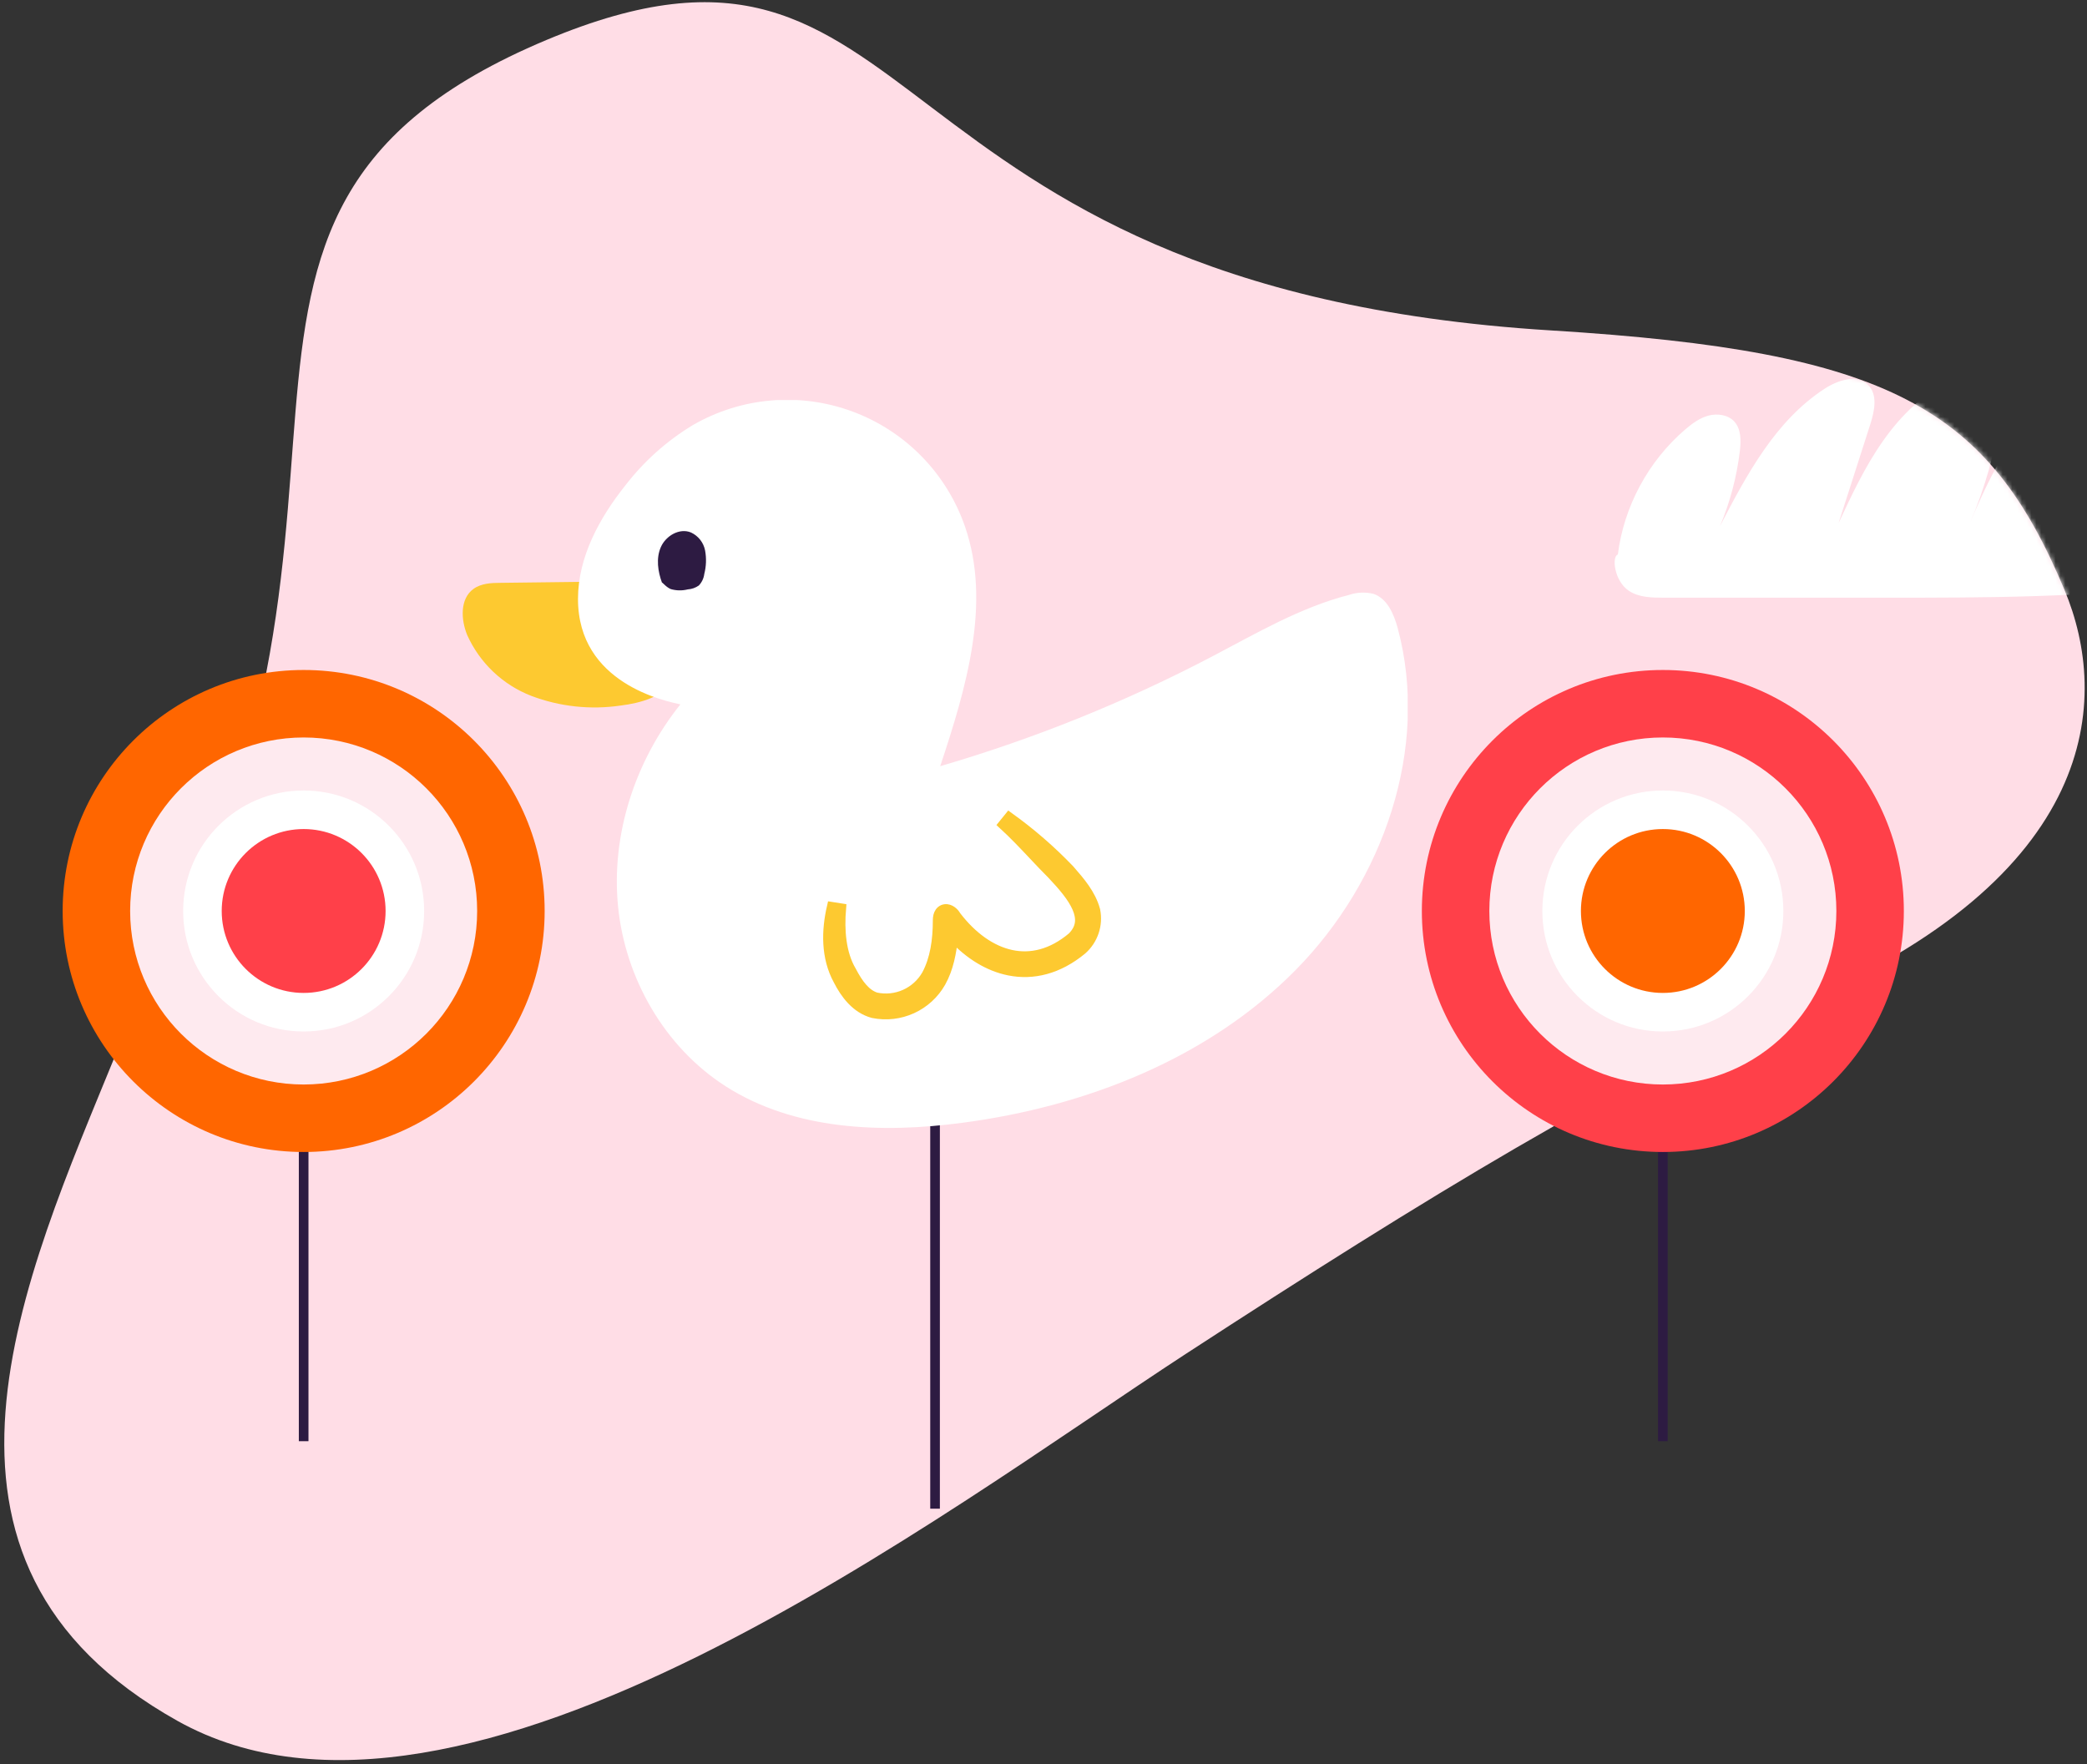
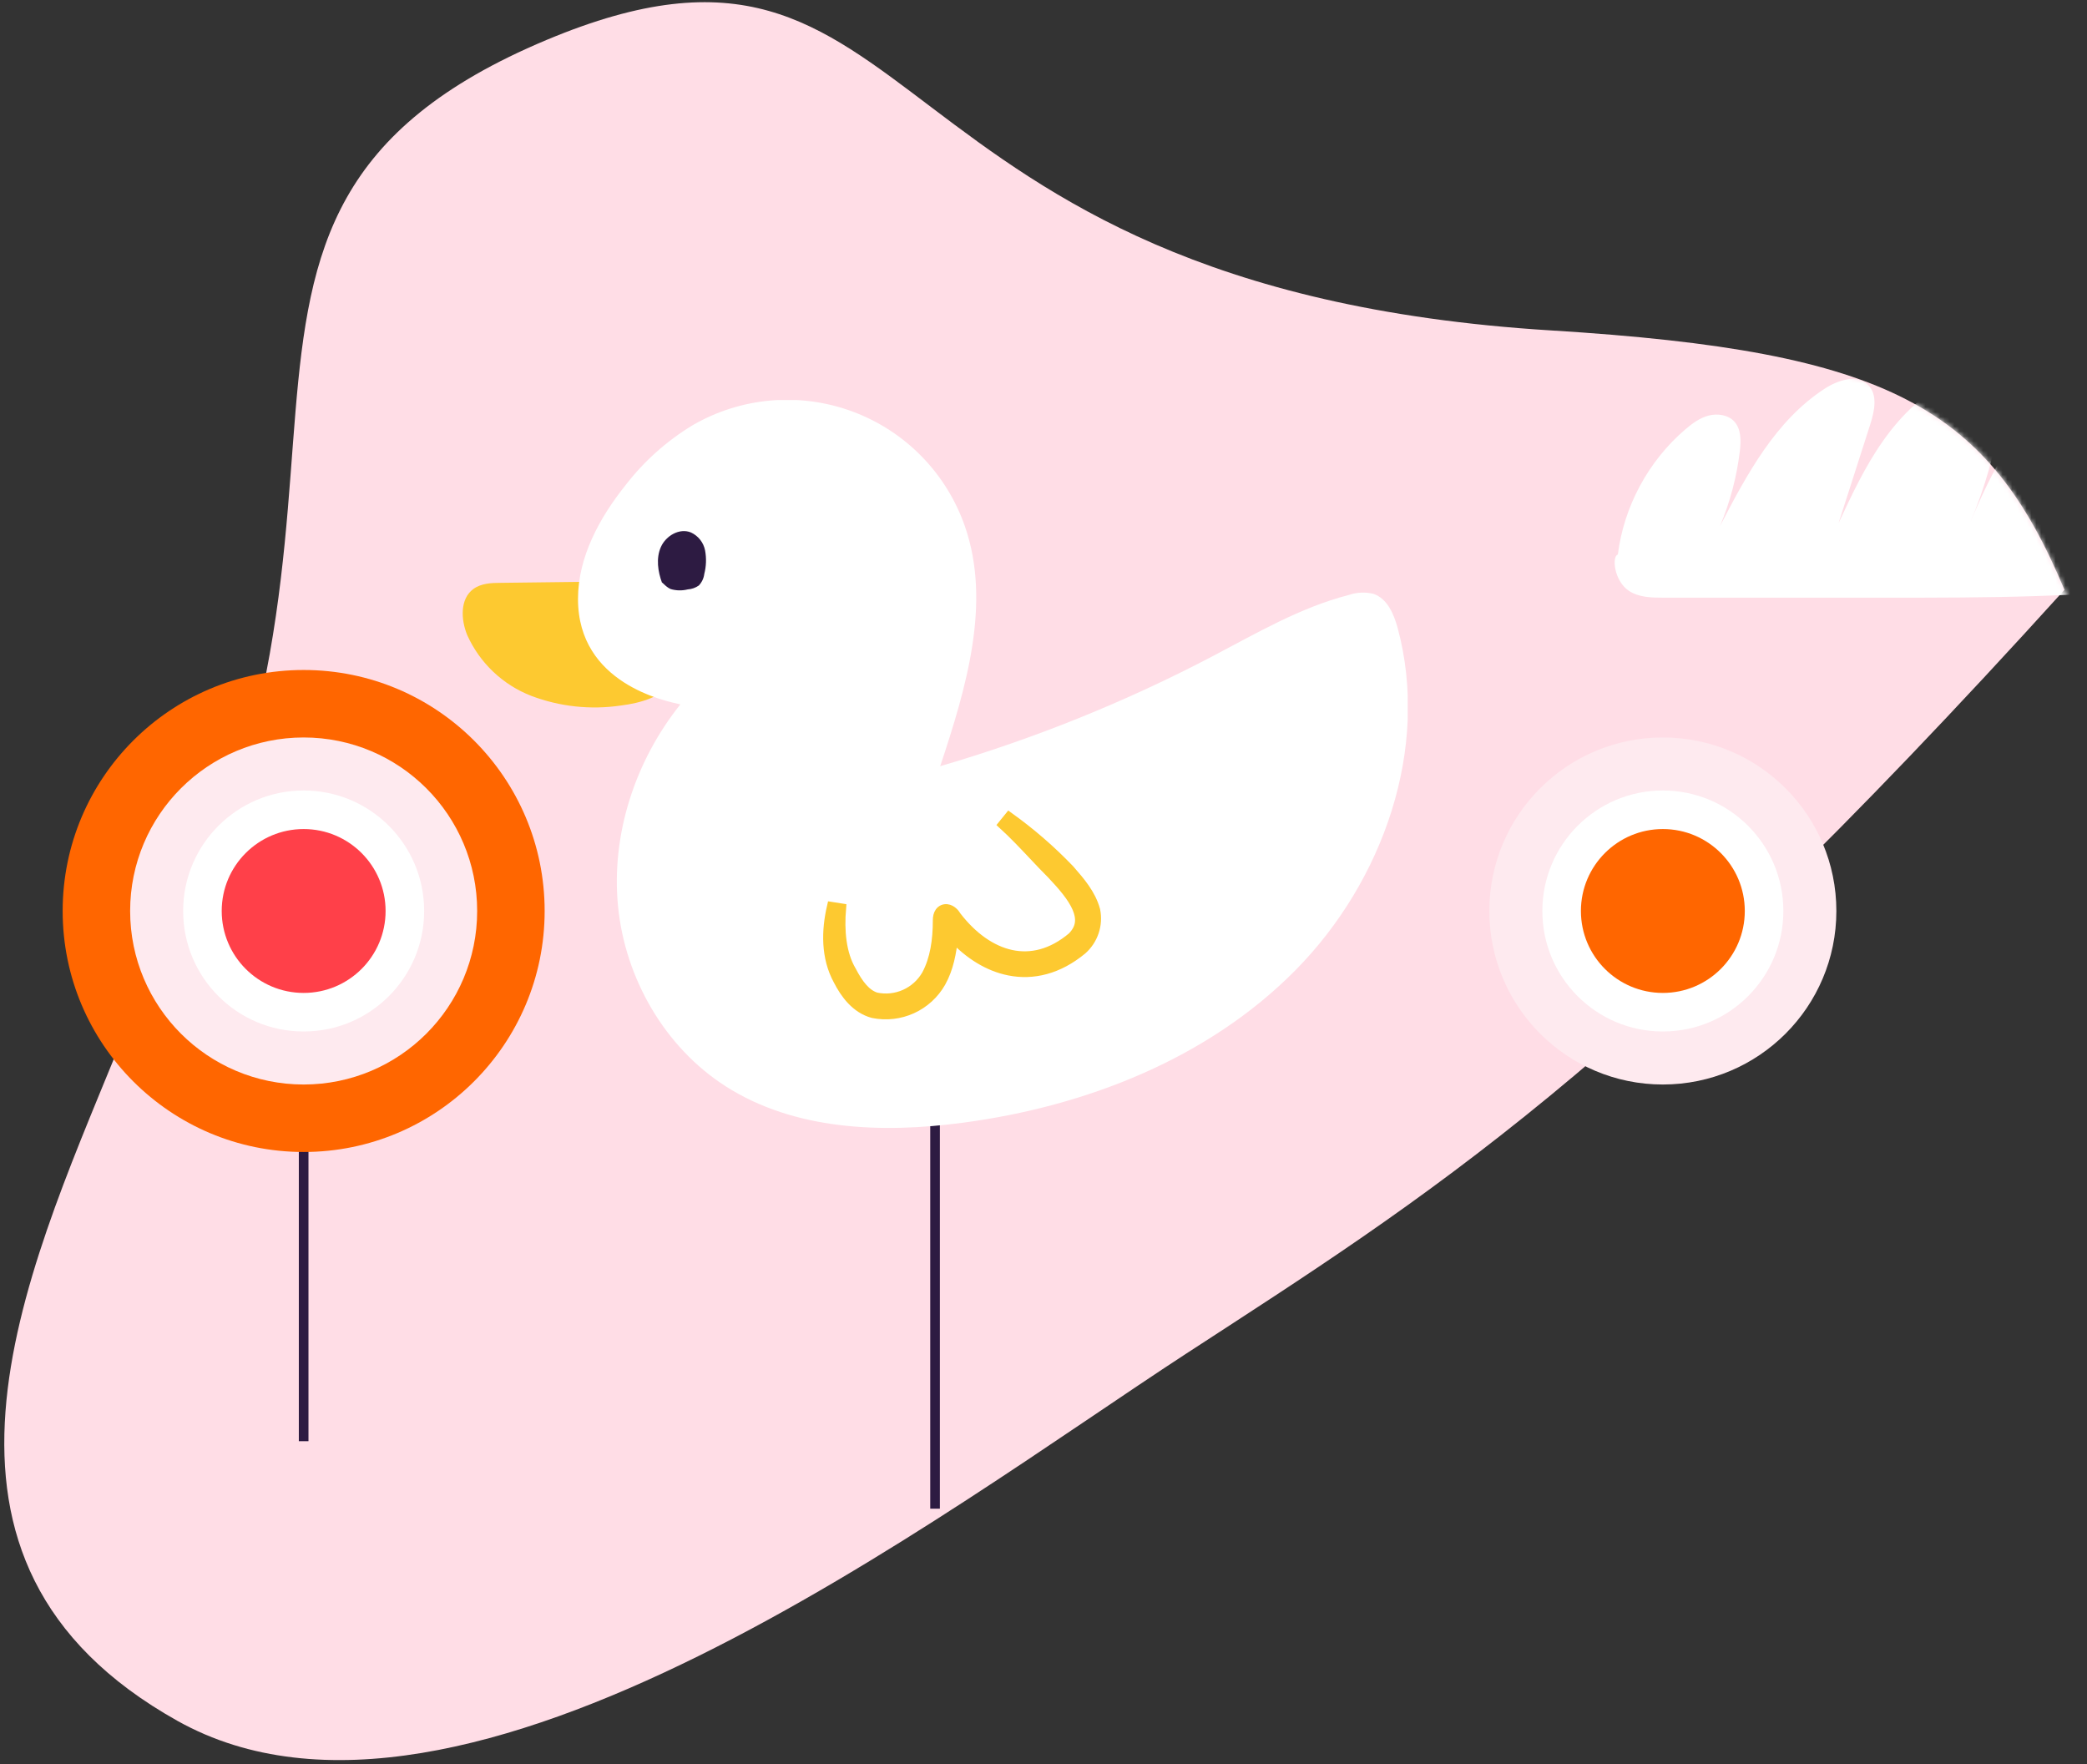
<svg xmlns="http://www.w3.org/2000/svg" width="433" height="366" viewBox="0 0 433 366" fill="none">
  <rect x="0" y="0" width="433" height="366" fill="#333333" stroke="none" />
-   <path d="M36.856 357.043C-22.349 323.953 5.062 265.15 24.091 218.552C92.066 107.015 25.598 45.112 113.347 8.306C193.642 -25.374 177.324 59.668 321.85 68.556C392.413 72.895 412.481 84.603 428.321 122.367C437.777 144.91 435.943 181.922 371.976 208.753C336.703 223.548 296.003 248.343 246.01 280.898C196.017 313.453 96.062 390.134 36.856 357.043Z" fill="#FFDDE6" />
+   <path d="M36.856 357.043C-22.349 323.953 5.062 265.15 24.091 218.552C92.066 107.015 25.598 45.112 113.347 8.306C193.642 -25.374 177.324 59.668 321.85 68.556C392.413 72.895 412.481 84.603 428.321 122.367C336.703 223.548 296.003 248.343 246.01 280.898C196.017 313.453 96.062 390.134 36.856 357.043Z" fill="#FFDDE6" />
  <rect x="193" y="170" width="2" height="143" fill="#2D1B42" />
  <g clip-path="url(#clip0_406_22811)">
    <path d="M122.12 120.699L103.98 120.919C101.98 120.919 99.84 121.009 98.22 122.189C95.41 124.239 95.61 128.549 96.94 131.769C99.547 137.559 104.329 142.089 110.25 144.379C116.15 146.609 122.521 147.297 128.76 146.379C132.95 145.859 137.42 144.589 139.9 141.169C143.16 136.659 141.46 129.889 137.37 126.169C133.28 122.449 127.48 121.049 122.12 120.699Z" fill="#FDC930" />
    <path d="M119.92 124.269C119.92 115.579 124.37 107.429 129.8 100.639C133.621 95.687 138.323 91.484 143.67 88.239C148.655 85.34 154.219 83.581 159.965 83.088C165.71 82.595 171.493 83.381 176.899 85.389C182.304 87.397 187.198 90.576 191.228 94.7C195.259 98.824 198.326 103.789 200.21 109.239C205.71 125.139 200.47 142.699 195.07 158.959C214.601 153.25 233.517 145.615 251.54 136.169C260.73 131.349 269.81 126.009 279.87 123.429C281.517 122.869 283.291 122.792 284.98 123.209C287.84 124.209 289.18 127.379 289.98 130.289C296.7 155.209 286.98 182.809 268.86 201.199C250.74 219.589 225.35 229.539 199.76 232.929C182.96 235.169 164.82 234.499 150.54 225.359C137.91 217.269 129.7 202.969 128.23 188.049C126.76 173.129 131.79 157.839 141.16 146.139C138.04 145.439 119.92 141.799 119.92 124.269Z" fill="white" />
    <path d="M137.38 120.98C136.48 118.57 136.08 115.82 137.12 113.48C138.16 111.14 141 109.48 143.38 110.48C144.125 110.828 144.777 111.348 145.283 111.996C145.789 112.644 146.134 113.403 146.29 114.21C146.588 115.827 146.53 117.489 146.12 119.08C146.01 119.978 145.613 120.816 144.99 121.47C144.313 121.947 143.517 122.228 142.69 122.28C141.525 122.573 140.303 122.549 139.15 122.21C138.04 121.74 137.17 120.45 137.38 120.98Z" fill="#2D1B42" />
    <path d="M227.271 188.875L227.265 188.842L227.256 188.809C226.359 185.489 224.035 182.829 222.019 180.521L221.924 180.412L221.908 180.395L221.892 180.378C218.059 176.38 213.865 172.744 209.363 169.517L208.106 171.068C210.298 173.071 212.304 175.199 214.335 177.352C215.62 178.715 216.915 180.089 218.273 181.447C220.432 183.737 222.471 186.077 223.454 188.348C223.938 189.467 224.137 190.509 224.008 191.482C223.882 192.43 223.431 193.405 222.452 194.394C218.207 197.969 213.85 198.945 209.787 198.068C205.692 197.183 201.756 194.384 198.477 190.138C198.264 189.764 197.991 189.427 197.685 189.163C197.372 188.894 196.946 188.636 196.449 188.585C195.877 188.527 195.32 188.759 194.961 189.277C194.65 189.725 194.546 190.301 194.54 190.89H194.54V190.9C194.54 195.082 193.968 198.987 192.235 202.216C191.209 204.015 189.636 205.439 187.743 206.281C185.861 207.118 183.761 207.336 181.747 206.902C179.696 206.25 178.147 204.29 176.647 201.408L176.636 201.386L176.623 201.364C174.549 197.829 174.143 193.089 174.537 188.434L172.566 188.124C171.42 193.067 171.287 198.616 173.896 203.377C175.318 206.175 177.569 209.263 181.092 210.206L181.122 210.214L181.152 210.22C183.873 210.77 186.698 210.446 189.224 209.296C191.75 208.146 193.848 206.227 195.22 203.814L195.22 203.814L195.223 203.808C196.845 200.906 197.43 197.617 197.764 194.466C201.128 198.059 205.101 200.533 209.358 201.383C214.338 202.378 219.579 201.123 224.487 197.071L224.5 197.06L224.513 197.049C225.647 196.047 226.498 194.764 226.982 193.33C227.466 191.896 227.566 190.36 227.271 188.875Z" fill="#FDC930" stroke="#FDC930" stroke-width="2" />
  </g>
  <rect x="62" y="194" width="2" height="105" fill="#2D1B42" />
  <circle cx="63" cy="189" r="50" fill="#FF6600" />
  <circle cx="63" cy="189" r="30.5" fill="white" stroke="#FEEAEF" stroke-width="11" />
  <circle cx="63" cy="189" r="17" fill="#FF4049" />
-   <rect x="344" y="194" width="2" height="105" fill="#2D1B42" />
-   <circle cx="345" cy="189" r="50" fill="#FF4049" />
  <circle cx="345" cy="189" r="30.5" fill="white" stroke="#FEEAEF" stroke-width="11" />
  <circle cx="345" cy="189" r="17" fill="#FF6600" />
  <mask id="mask0_406_22811" style="mask-type:alpha" maskUnits="userSpaceOnUse" x="0" y="0" width="433" height="366">
    <path d="M36.856 357.043C-22.349 323.953 5.062 265.15 24.091 218.552C92.066 107.015 25.598 45.112 113.347 8.306C193.642 -25.374 177.324 59.668 321.85 68.556C392.413 72.895 412.481 84.603 428.321 122.367C437.777 144.91 435.943 181.922 371.976 208.753C336.703 223.548 296.003 248.343 246.01 280.898C196.017 313.453 96.062 390.134 36.856 357.043Z" fill="#FFDDE6" />
  </mask>
  <g mask="url(#mask0_406_22811)">
    <path d="M335.664 115.052C336.895 105.126 341.974 95.67 349.632 89.105C351.1 87.855 352.687 86.683 354.513 86.214C356.338 85.745 358.56 86.057 359.83 87.464C361.258 89.027 361.219 91.411 360.981 93.521C360.346 98.874 358.957 104.15 356.854 109.151C362.409 98.444 368.401 87.23 378.599 80.626C381.297 78.868 385.226 77.578 387.567 79.844C389.63 81.876 388.916 85.276 388.043 88.011C385.86 94.85 383.638 101.688 381.456 108.526C384.194 102.665 386.971 96.725 390.701 91.45C394.431 86.136 399.272 81.407 405.225 78.672C407.923 77.422 411.454 76.757 413.637 78.75C415.621 80.548 415.462 83.635 415.065 86.253C413.915 93.834 411.812 101.258 408.796 108.331C413.2 97.858 418.557 87.073 428.12 80.743C431.096 78.789 434.469 77.305 438.04 77.031C441.612 76.796 445.381 77.891 447.802 80.47C450.381 83.205 451.135 87.152 451.611 90.864C452.921 100.945 452.96 111.183 453 121.343C432.644 124 412.089 124 391.574 124C376.099 124 360.663 124 345.188 124C342.688 124 340.069 123.961 337.966 122.593C334.831 120.483 334.395 115.364 335.664 115.052Z" fill="white" />
  </g>
  <defs>
    <clipPath id="clip0_406_22811">
      <rect width="196.06" height="151" fill="white" transform="translate(96 83)" />
    </clipPath>
  </defs>
</svg>